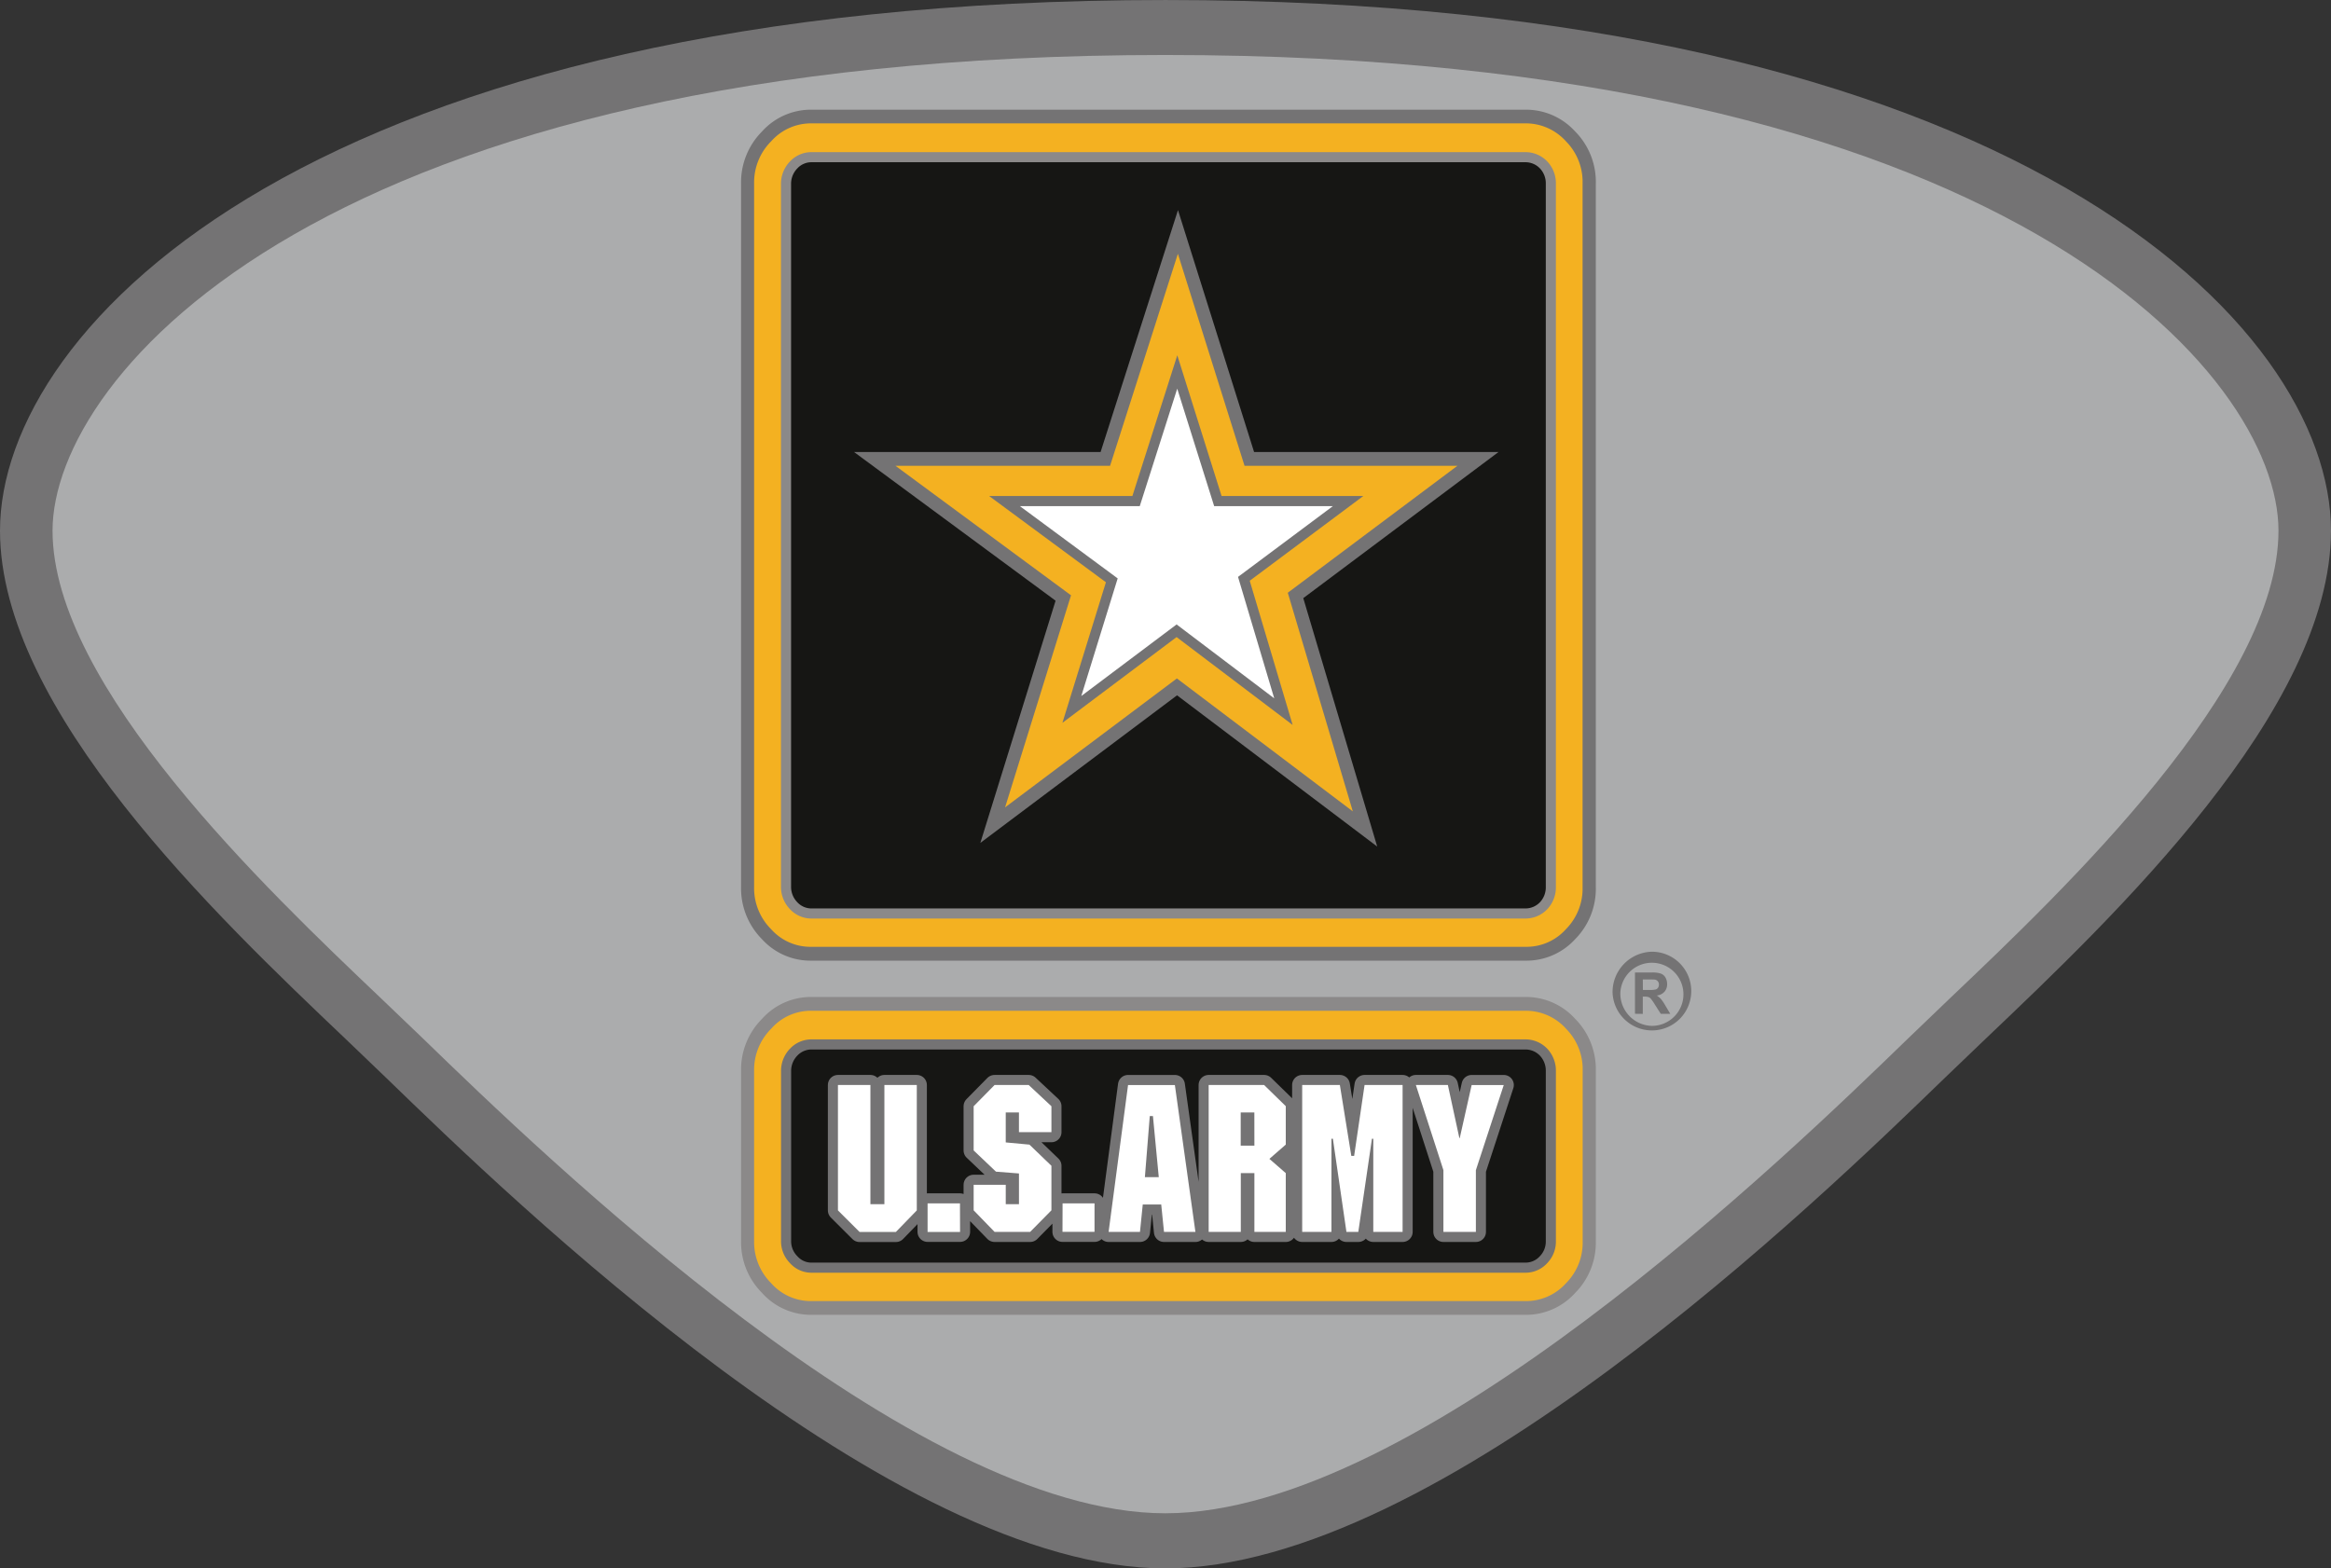
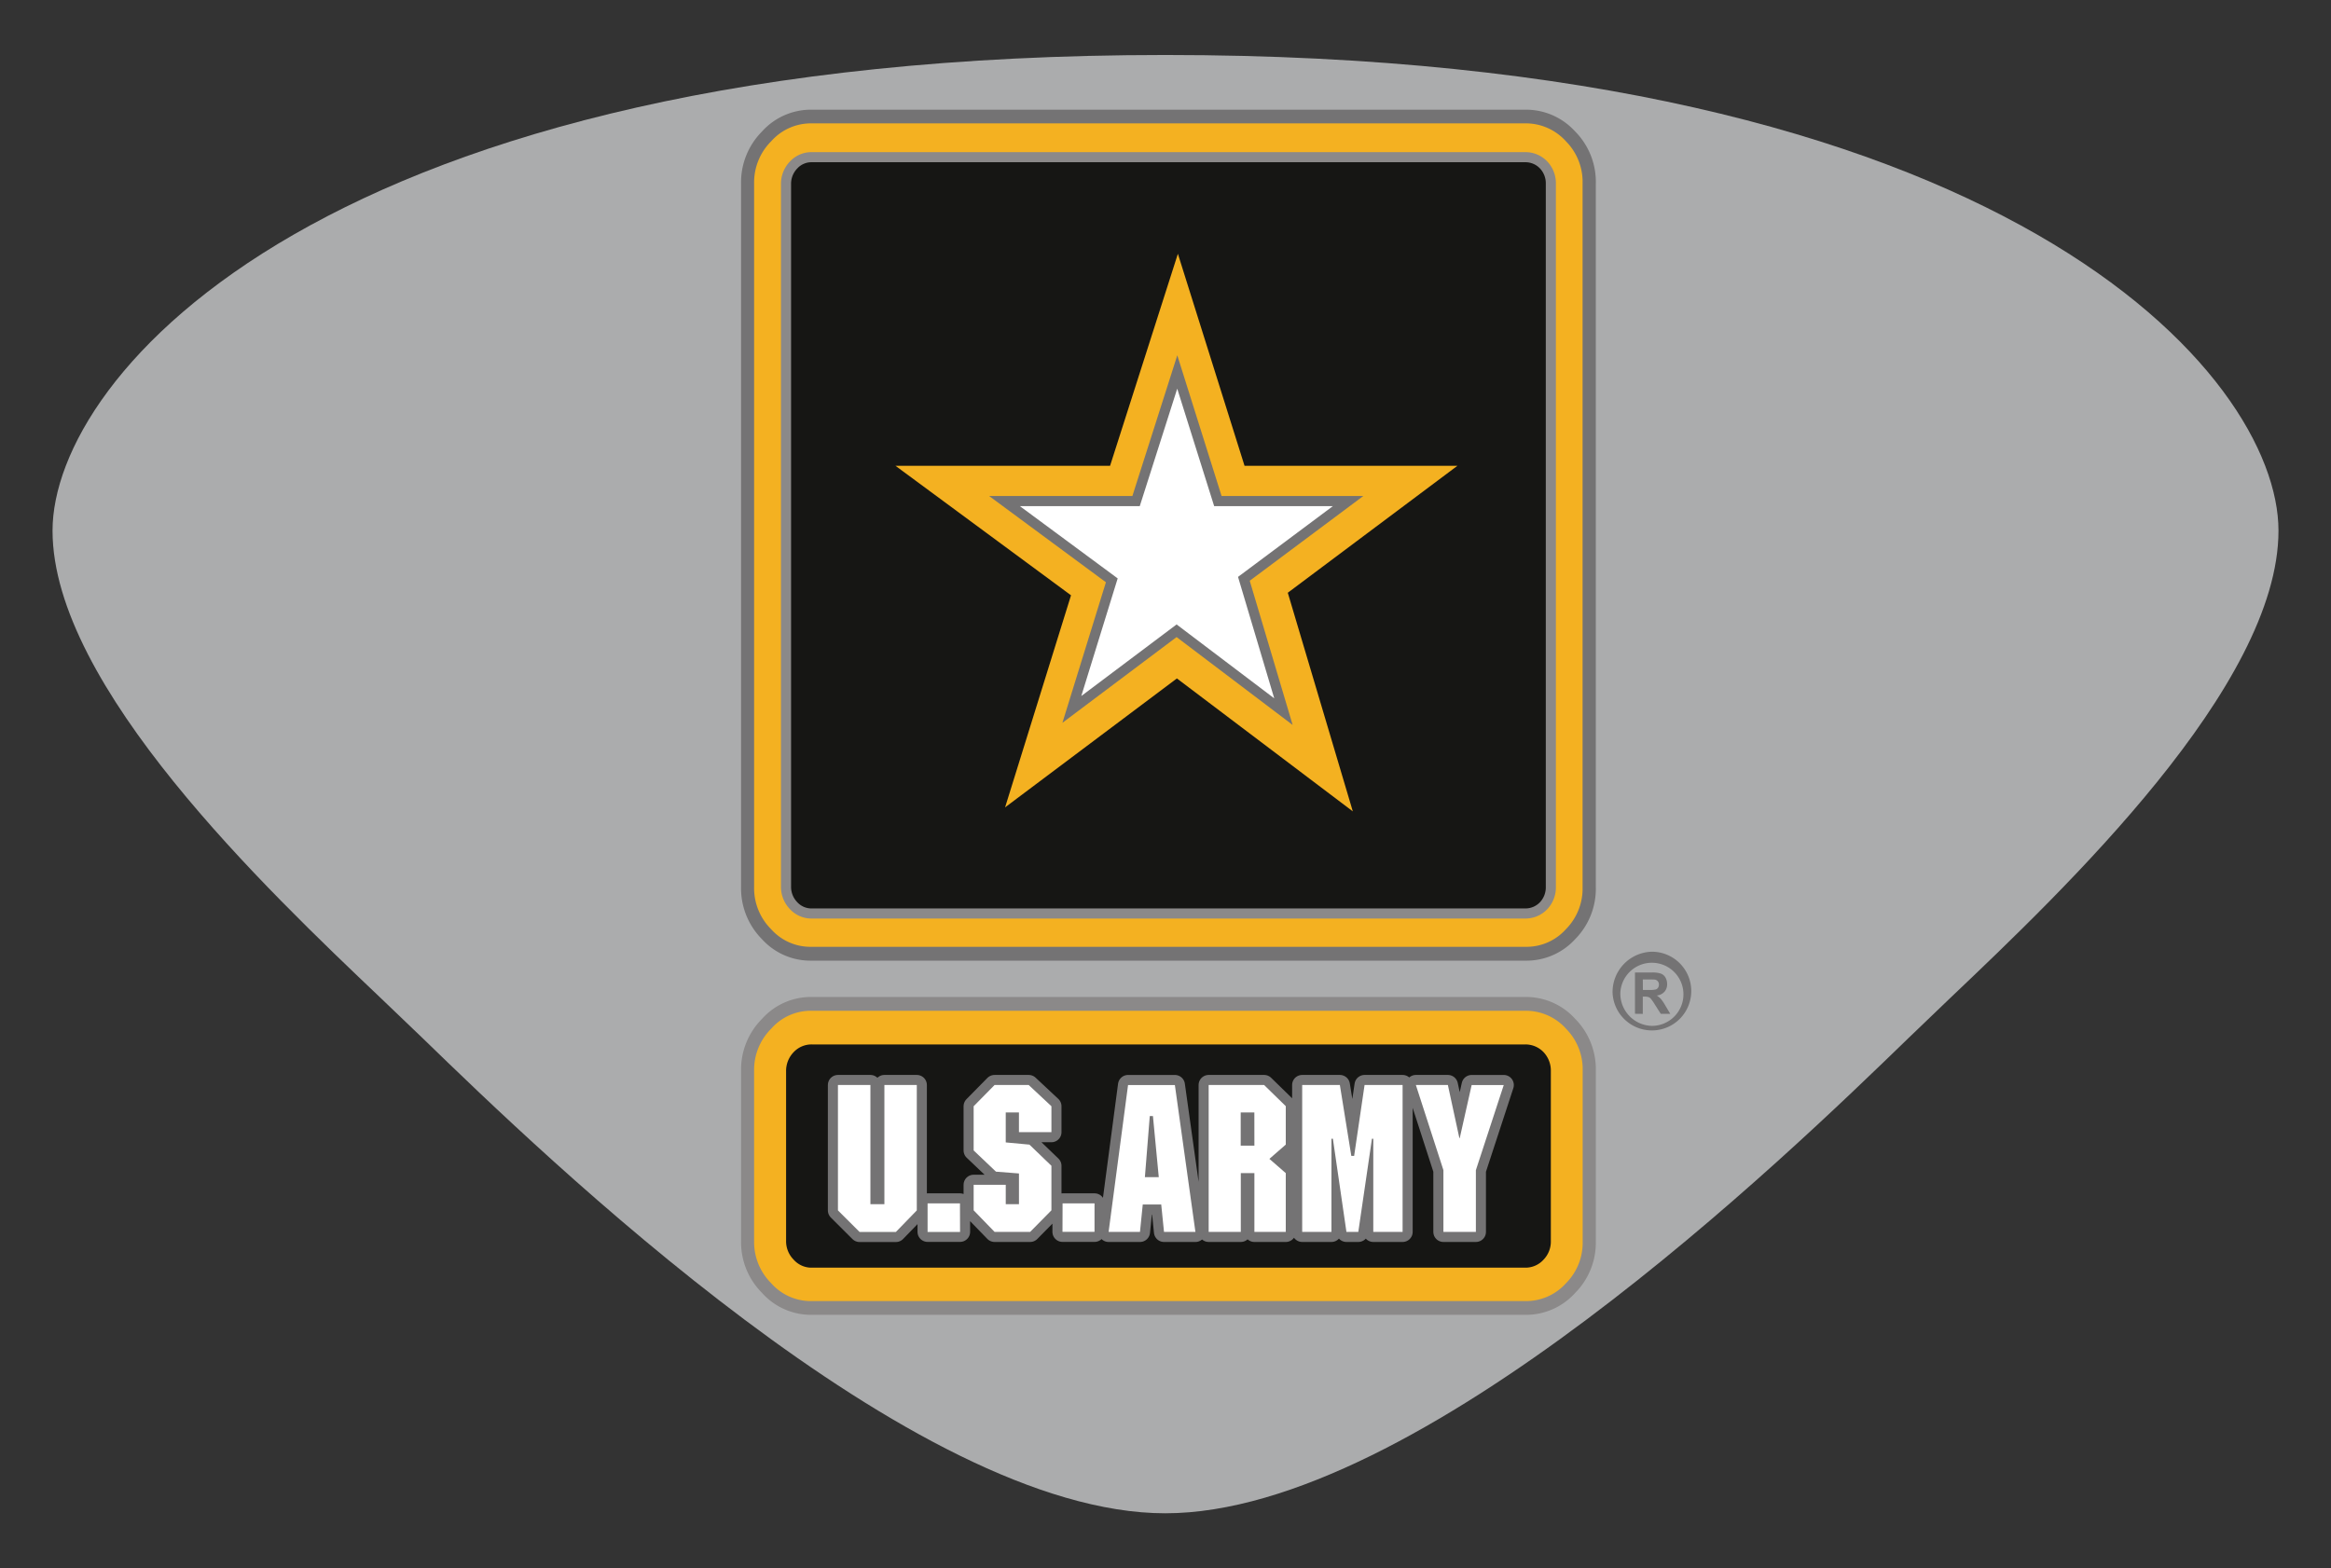
<svg xmlns="http://www.w3.org/2000/svg" width="139.405" height="93.813" viewBox="0 0 139.405 93.813">
  <rect x="0" y="0" width="139.405" height="93.813" fill="#333333" stroke="none" />
  <g id="Group_20246" data-name="Group 20246" transform="translate(-8207.25 -3463.685)">
-     <path id="Path_1" data-name="Path 1" d="M0,38.182c0,10.737,12.941,23.055,20.676,30.41l2.451,2.35c7.48,7.253,30.221,29.312,46.562,29.312,16.369,0,39.107-22.059,46.585-29.306l2.454-2.353c7.735-7.358,20.676-19.676,20.676-30.413,0-12.273-18.924-31.739-69.7-31.742S0,25.909,0,38.182" transform="translate(8207.25 3457.246)" fill="#747374" />
    <path id="Path_2" data-name="Path 2" d="M3.142,38.182c0,9.284,12.778,21.444,19.645,27.973l2.46,2.356C32.521,75.562,54.58,96.958,69.69,96.958c15.132,0,37.189-21.389,44.44-28.42l2.474-2.374c6.879-6.539,19.66-18.7,19.66-27.982S119.994,9.731,69.7,9.728,3.142,28.9,3.142,38.182" transform="translate(8207.25 3457.246)" fill="#abacad" />
    <path id="Path_3" data-name="Path 3" d="M94.206,14.308A3.965,3.965,0,0,0,91.222,13H48.549a3.939,3.939,0,0,0-2.984,1.311,4.317,4.317,0,0,0-1.246,3.124v42.05a4.323,4.323,0,0,0,1.246,3.127,3.919,3.919,0,0,0,2.984,1.29H91.222a3.945,3.945,0,0,0,2.984-1.29,4.288,4.288,0,0,0,1.231-3.127V17.431a4.281,4.281,0,0,0-1.231-3.124" transform="translate(8207.25 3457.246)" fill="#747374" fill-rule="evenodd" />
    <path id="Path_4" data-name="Path 4" d="M48.552,13.819a3.169,3.169,0,0,0-2.423,1.062A3.478,3.478,0,0,0,45.1,17.431v42.05a3.465,3.465,0,0,0,1.014,2.536,3.149,3.149,0,0,0,2.434,1.056h42.67a3.155,3.155,0,0,0,2.428-1.05,3.451,3.451,0,0,0,1-2.542V17.431a3.455,3.455,0,0,0-.991-2.536,3.228,3.228,0,0,0-2.437-1.077Z" transform="translate(8207.25 3457.246)" fill="#f4b121" fill-rule="evenodd" />
    <path id="Path_5" data-name="Path 5" d="M92.31,16.3a1.5,1.5,0,0,0-1.085-.459H48.552a1.45,1.45,0,0,0-1.083.459,1.613,1.613,0,0,0-.461,1.134v42.05a1.615,1.615,0,0,0,.461,1.137,1.45,1.45,0,0,0,1.083.459H91.225a1.5,1.5,0,0,0,1.085-.459,1.6,1.6,0,0,0,.438-1.137V17.431A1.593,1.593,0,0,0,92.31,16.3" transform="translate(8207.25 3457.246)" fill="#161614" fill-rule="evenodd" />
    <path id="Path_6" data-name="Path 6" d="M92.31,16.3a1.5,1.5,0,0,0-1.085-.459H48.552a1.45,1.45,0,0,0-1.083.459,1.613,1.613,0,0,0-.461,1.134v42.05a1.615,1.615,0,0,0,.461,1.137,1.45,1.45,0,0,0,1.083.459H91.225a1.5,1.5,0,0,0,1.085-.459,1.6,1.6,0,0,0,.438-1.137V17.431A1.593,1.593,0,0,0,92.31,16.3" transform="translate(8207.25 3457.246)" fill="none" stroke="#8b8989" stroke-miterlimit="10" stroke-width="0.604" />
-     <path id="Path_7" data-name="Path 7" d="M89.619,33.476H75l-4.551-14.47-4.628,14.47H51.075L63.129,42.37l-4.5,14.488,11.764-8.828,11.971,9.047-4.422-14.86Z" transform="translate(8207.25 3457.246)" fill="#747374" fill-rule="evenodd" />
    <path id="Path_8" data-name="Path 8" d="M66.388,34.3H53.552l10.5,7.748s-2.91,9.356-3.943,12.684c2.709-2.032,10.275-7.712,10.275-7.712s7.821,5.909,10.521,7.952c-.994-3.337-3.889-13.077-3.889-13.077s7.4-5.542,10.146-7.595H74.429s-2.947-9.38-3.986-12.681L66.388,34.3" transform="translate(8207.25 3457.246)" fill="#f4b121" fill-rule="evenodd" />
    <path id="Path_9" data-name="Path 9" d="M67.943,36.411H60.076c.868.639,6.415,4.741,6.415,4.741s-2.07,6.7-2.388,7.721c.836-.627,6.263-4.705,6.263-4.705l6.392,4.84c-.3-1.02-2.368-7.946-2.368-7.946l6.232-4.651H72.834s-2.108-6.713-2.428-7.724c-.324,1.011-2.463,7.724-2.463,7.724" transform="translate(8207.25 3457.246)" fill="#fff" fill-rule="evenodd" />
    <path id="Path_10" data-name="Path 10" d="M67.943,36.411H60.076c.868.639,6.415,4.741,6.415,4.741s-2.07,6.7-2.388,7.721c.836-.627,6.263-4.705,6.263-4.705l6.392,4.84c-.3-1.02-2.368-7.946-2.368-7.946l6.232-4.651H72.834s-2.108-6.713-2.428-7.724C70.082,29.7,67.943,36.411,67.943,36.411Z" transform="translate(8207.25 3457.246)" fill="none" stroke="#747374" stroke-width="0.604" />
    <path id="Path_11" data-name="Path 11" d="M48.552,66.074a3.929,3.929,0,0,0-2.981,1.311,4.3,4.3,0,0,0-1.251,3.127V80.673a4.284,4.284,0,0,0,1.251,3.1,3.921,3.921,0,0,0,2.981,1.314h42.67a3.958,3.958,0,0,0,2.984-1.314,4.267,4.267,0,0,0,1.231-3.1V70.512a4.283,4.283,0,0,0-1.231-3.127,3.965,3.965,0,0,0-2.984-1.311Z" transform="translate(8207.25 3457.246)" fill="#8b8989" fill-rule="evenodd" />
    <path id="Path_12" data-name="Path 12" d="M48.552,66.9a3.136,3.136,0,0,0-2.42,1.062A3.469,3.469,0,0,0,45.1,70.512V80.673a3.47,3.47,0,0,0,1.014,2.515,3.163,3.163,0,0,0,2.434,1.077h42.67A3.209,3.209,0,0,0,93.651,83.2a3.434,3.434,0,0,0,1-2.524V70.512a3.45,3.45,0,0,0-.991-2.536A3.217,3.217,0,0,0,91.222,66.9Z" transform="translate(8207.25 3457.246)" fill="#f4b121" fill-rule="evenodd" />
    <path id="Path_13" data-name="Path 13" d="M48.552,68.913a1.465,1.465,0,0,0-1.085.459,1.61,1.61,0,0,0-.455,1.137V80.67a1.562,1.562,0,0,0,.455,1.119,1.418,1.418,0,0,0,1.085.477h42.67a1.45,1.45,0,0,0,1.088-.477,1.559,1.559,0,0,0,.438-1.119V70.509a1.607,1.607,0,0,0-.438-1.137,1.5,1.5,0,0,0-1.088-.459Z" transform="translate(8207.25 3457.246)" fill="#161614" fill-rule="evenodd" />
-     <path id="Path_14" data-name="Path 14" d="M48.552,68.913a1.465,1.465,0,0,0-1.085.459,1.61,1.61,0,0,0-.455,1.137V80.67a1.562,1.562,0,0,0,.455,1.119,1.418,1.418,0,0,0,1.085.477h42.67a1.45,1.45,0,0,0,1.088-.477,1.559,1.559,0,0,0,.438-1.119V70.509a1.607,1.607,0,0,0-.438-1.137,1.5,1.5,0,0,0-1.088-.459Z" transform="translate(8207.25 3457.246)" fill="none" stroke="#747374" stroke-width="0.604" />
    <path id="Path_15" data-name="Path 15" d="M76.895,74.905v-2.3L75.6,71.34H72.284v8.786h1.922V76.61h.813v3.517h1.876V76.61l-.979-.852ZM50.113,71.34v7.5l1.294,1.29h2.171l1.251-1.29v-7.5H52.891v7.127h-.836V71.34Zm24.906,3.628H74.2V72.982h.816Zm8.863-3.628H81.608l-.624,4.24h-.169l-.684-4.24H77.877v8.786h1.75V74.554h.086l.81,5.572h.71l.816-5.572h.08v5.572h1.753ZM87.3,74.512h-.023l-.687-3.172H84.676l1.647,5.092v3.694h1.942V76.433l1.667-5.092H88.012Zm-29.889,3.91H55.474V80.13h1.942Zm6.131,1.7h1.916V78.419H63.547ZM62.88,72.61,61.522,71.34H59.48L58.229,72.61v2.644l1.335,1.269,1.375.108v1.836h-.79V77.309H58.229v1.527l1.251,1.29h2.128l1.272-1.29V76.172l-1.314-1.266-1.418-.132V72.982h.79v1.179H62.88Zm7.383-1.269h-2.8L66.3,80.127h1.876l.166-1.638h1.105l.166,1.638h1.879ZM68.47,76.85l.292-3.652h.189L69.3,76.85Z" transform="translate(8207.25 3457.246)" fill="#747374" fill-rule="evenodd" />
    <path id="Path_16" data-name="Path 16" d="M76.895,74.905v-2.3L75.6,71.34H72.284v8.786h1.922V76.61h.813v3.517h1.876V76.61l-.979-.852ZM50.113,71.34v7.5l1.294,1.29h2.171l1.251-1.29v-7.5H52.891v7.127h-.836V71.34Zm24.906,3.628h-.813V72.982h.813Zm8.863-3.628H81.608l-.624,4.24h-.169l-.684-4.24H77.877v8.786h1.75V74.554h.086l.81,5.572h.71l.816-5.572h.08v5.572h1.753ZM87.3,74.512h-.023l-.687-3.172H84.676l1.647,5.092v3.694h1.942V76.433l1.667-5.092H88.012Zm-29.889,3.91H55.474v1.7h1.942Zm6.131,1.7h1.919v-1.7H63.547ZM62.88,72.61,61.522,71.34H59.48L58.229,72.61v2.644l1.335,1.269,1.375.108v1.836h-.79V77.309H58.229v1.527l1.251,1.29h2.128l1.272-1.29V76.172l-1.314-1.266-1.418-.132V72.982h.79v1.179H62.88Zm7.383-1.269h-2.8L66.3,80.127h1.876l.166-1.638h1.105l.166,1.638h1.879ZM68.47,76.85l.292-3.652h.189L69.3,76.85Z" transform="translate(8207.25 3457.246)" fill="none" stroke="#747374" stroke-linecap="round" stroke-linejoin="round" stroke-width="1.205" />
    <rect id="Rectangle_1" data-name="Rectangle 1" width="4.957" height="3.646" transform="translate(8281.899 3531.605)" fill="#747374" />
    <path id="Path_17" data-name="Path 17" d="M76.895,74.905v-2.3L75.6,71.34H72.284v8.786h1.922V76.61h.813v3.517h1.876V76.61l-.979-.852ZM50.113,71.34v7.5l1.294,1.29h2.171l1.251-1.29v-7.5H52.891v7.127h-.836V71.34Zm24.906,3.628H74.2V72.982h.816Zm8.863-3.628H81.608l-.624,4.24h-.169l-.684-4.24H77.877v8.786h1.75V74.554h.086l.81,5.572h.71l.816-5.572h.08v5.572h1.753ZM87.3,74.512h-.023l-.687-3.172H84.676l1.647,5.092v3.694h1.942V76.433l1.667-5.092H88.012Zm-29.889,3.91H55.474V80.13h1.942Zm6.131,1.7h1.916V78.419H63.547ZM62.88,72.61,61.522,71.34H59.48L58.229,72.61v2.644l1.335,1.269,1.375.108v1.836h-.79V77.309H58.229v1.527l1.251,1.29h2.128l1.272-1.29V76.172l-1.314-1.266-1.418-.132V72.982h.79v1.179H62.88Zm7.383-1.269h-2.8L66.3,80.127h1.876l.166-1.638h1.105l.166,1.638h1.879ZM68.47,76.85l.292-3.652h.189L69.3,76.85Z" transform="translate(8207.25 3457.246)" fill="#fff" fill-rule="evenodd" />
    <path id="Path_18" data-name="Path 18" d="M97.78,67.079V64.61h1a1.6,1.6,0,0,1,.547.066.532.532,0,0,1,.275.234.774.774,0,0,1,.1.39.659.659,0,0,1-.158.459.7.7,0,0,1-.464.228,1.155,1.155,0,0,1,.255.21,2.865,2.865,0,0,1,.266.4l.289.486h-.567l-.344-.54a3.735,3.735,0,0,0-.249-.363.365.365,0,0,0-.143-.1.773.773,0,0,0-.241-.027h-.1v1.032Zm.473-1.425H98.6a1.691,1.691,0,0,0,.427-.03.261.261,0,0,0,.132-.105.324.324,0,0,0,.052-.183.294.294,0,0,0-.066-.2.277.277,0,0,0-.178-.1c-.04-.006-.152-.009-.347-.009h-.372Z" transform="translate(8207.25 3457.246)" fill="#747374" />
    <path id="Path_19" data-name="Path 19" d="M96.44,65.831a2.354,2.354,0,1,0,2.354-2.464,2.411,2.411,0,0,0-2.354,2.464m.464,0a1.888,1.888,0,1,1,1.89,1.972,1.934,1.934,0,0,1-1.89-1.972" transform="translate(8207.25 3457.246)" fill="#747374" fill-rule="evenodd" />
  </g>
</svg>